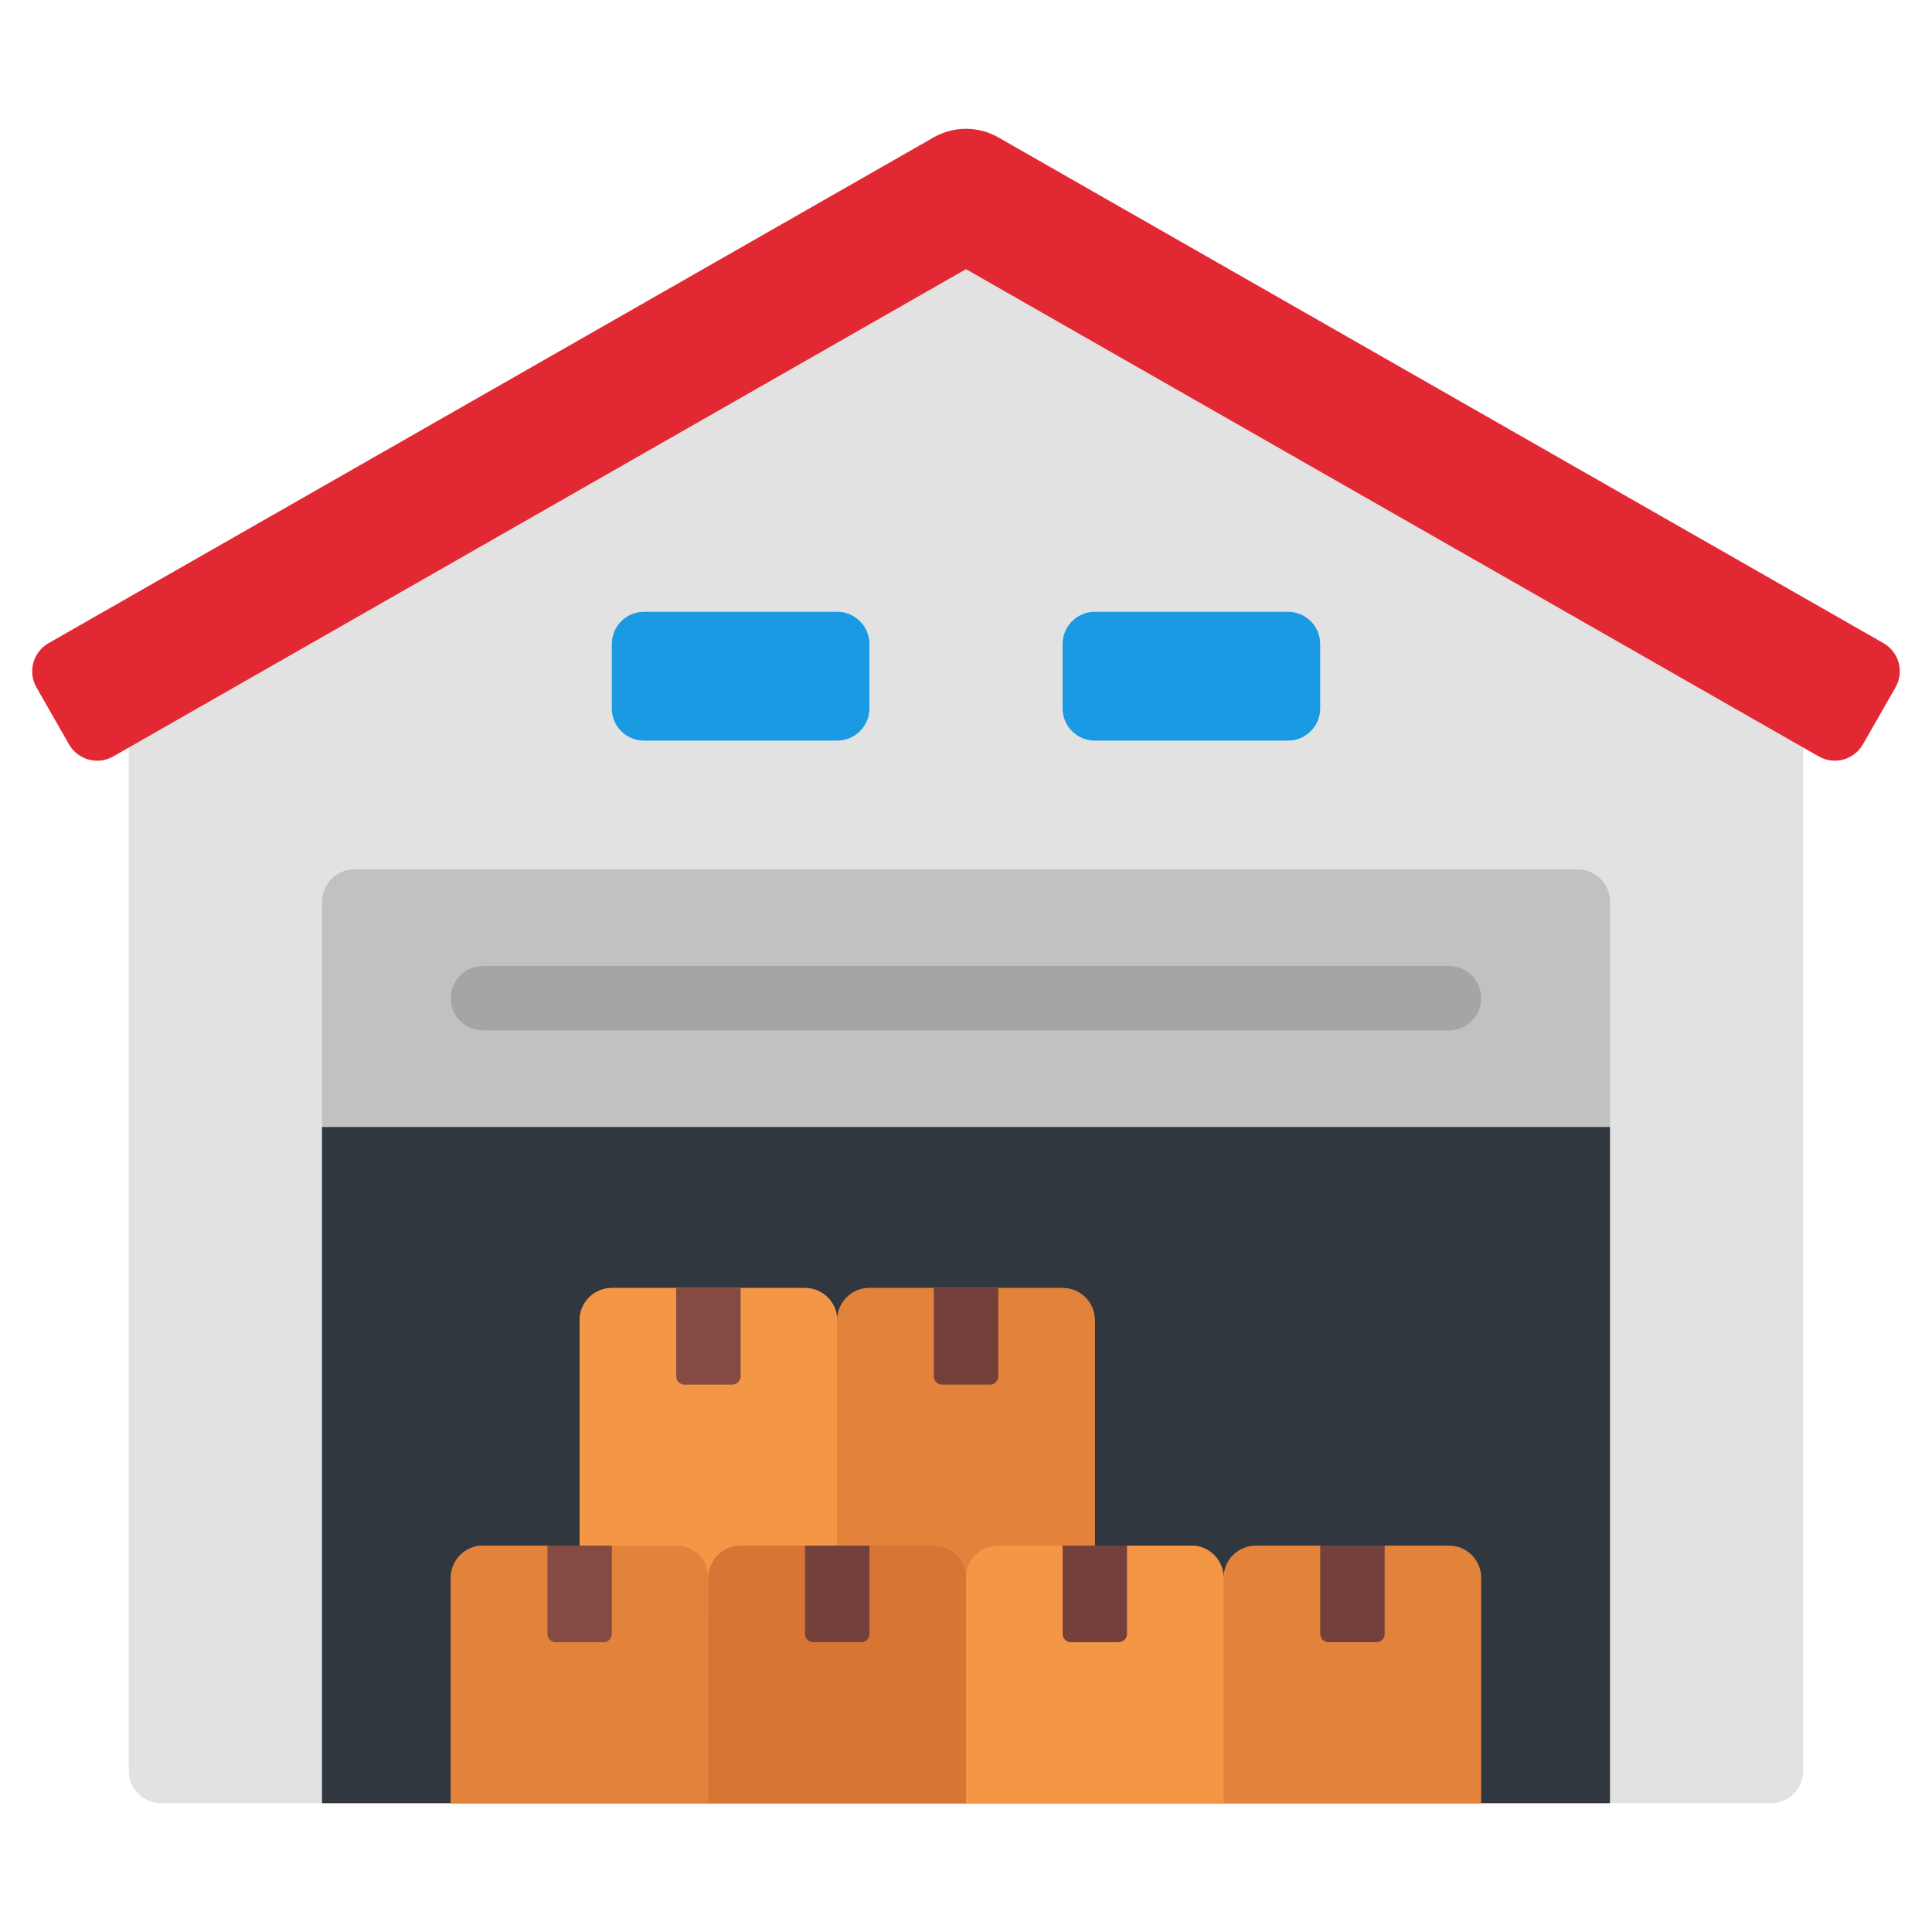
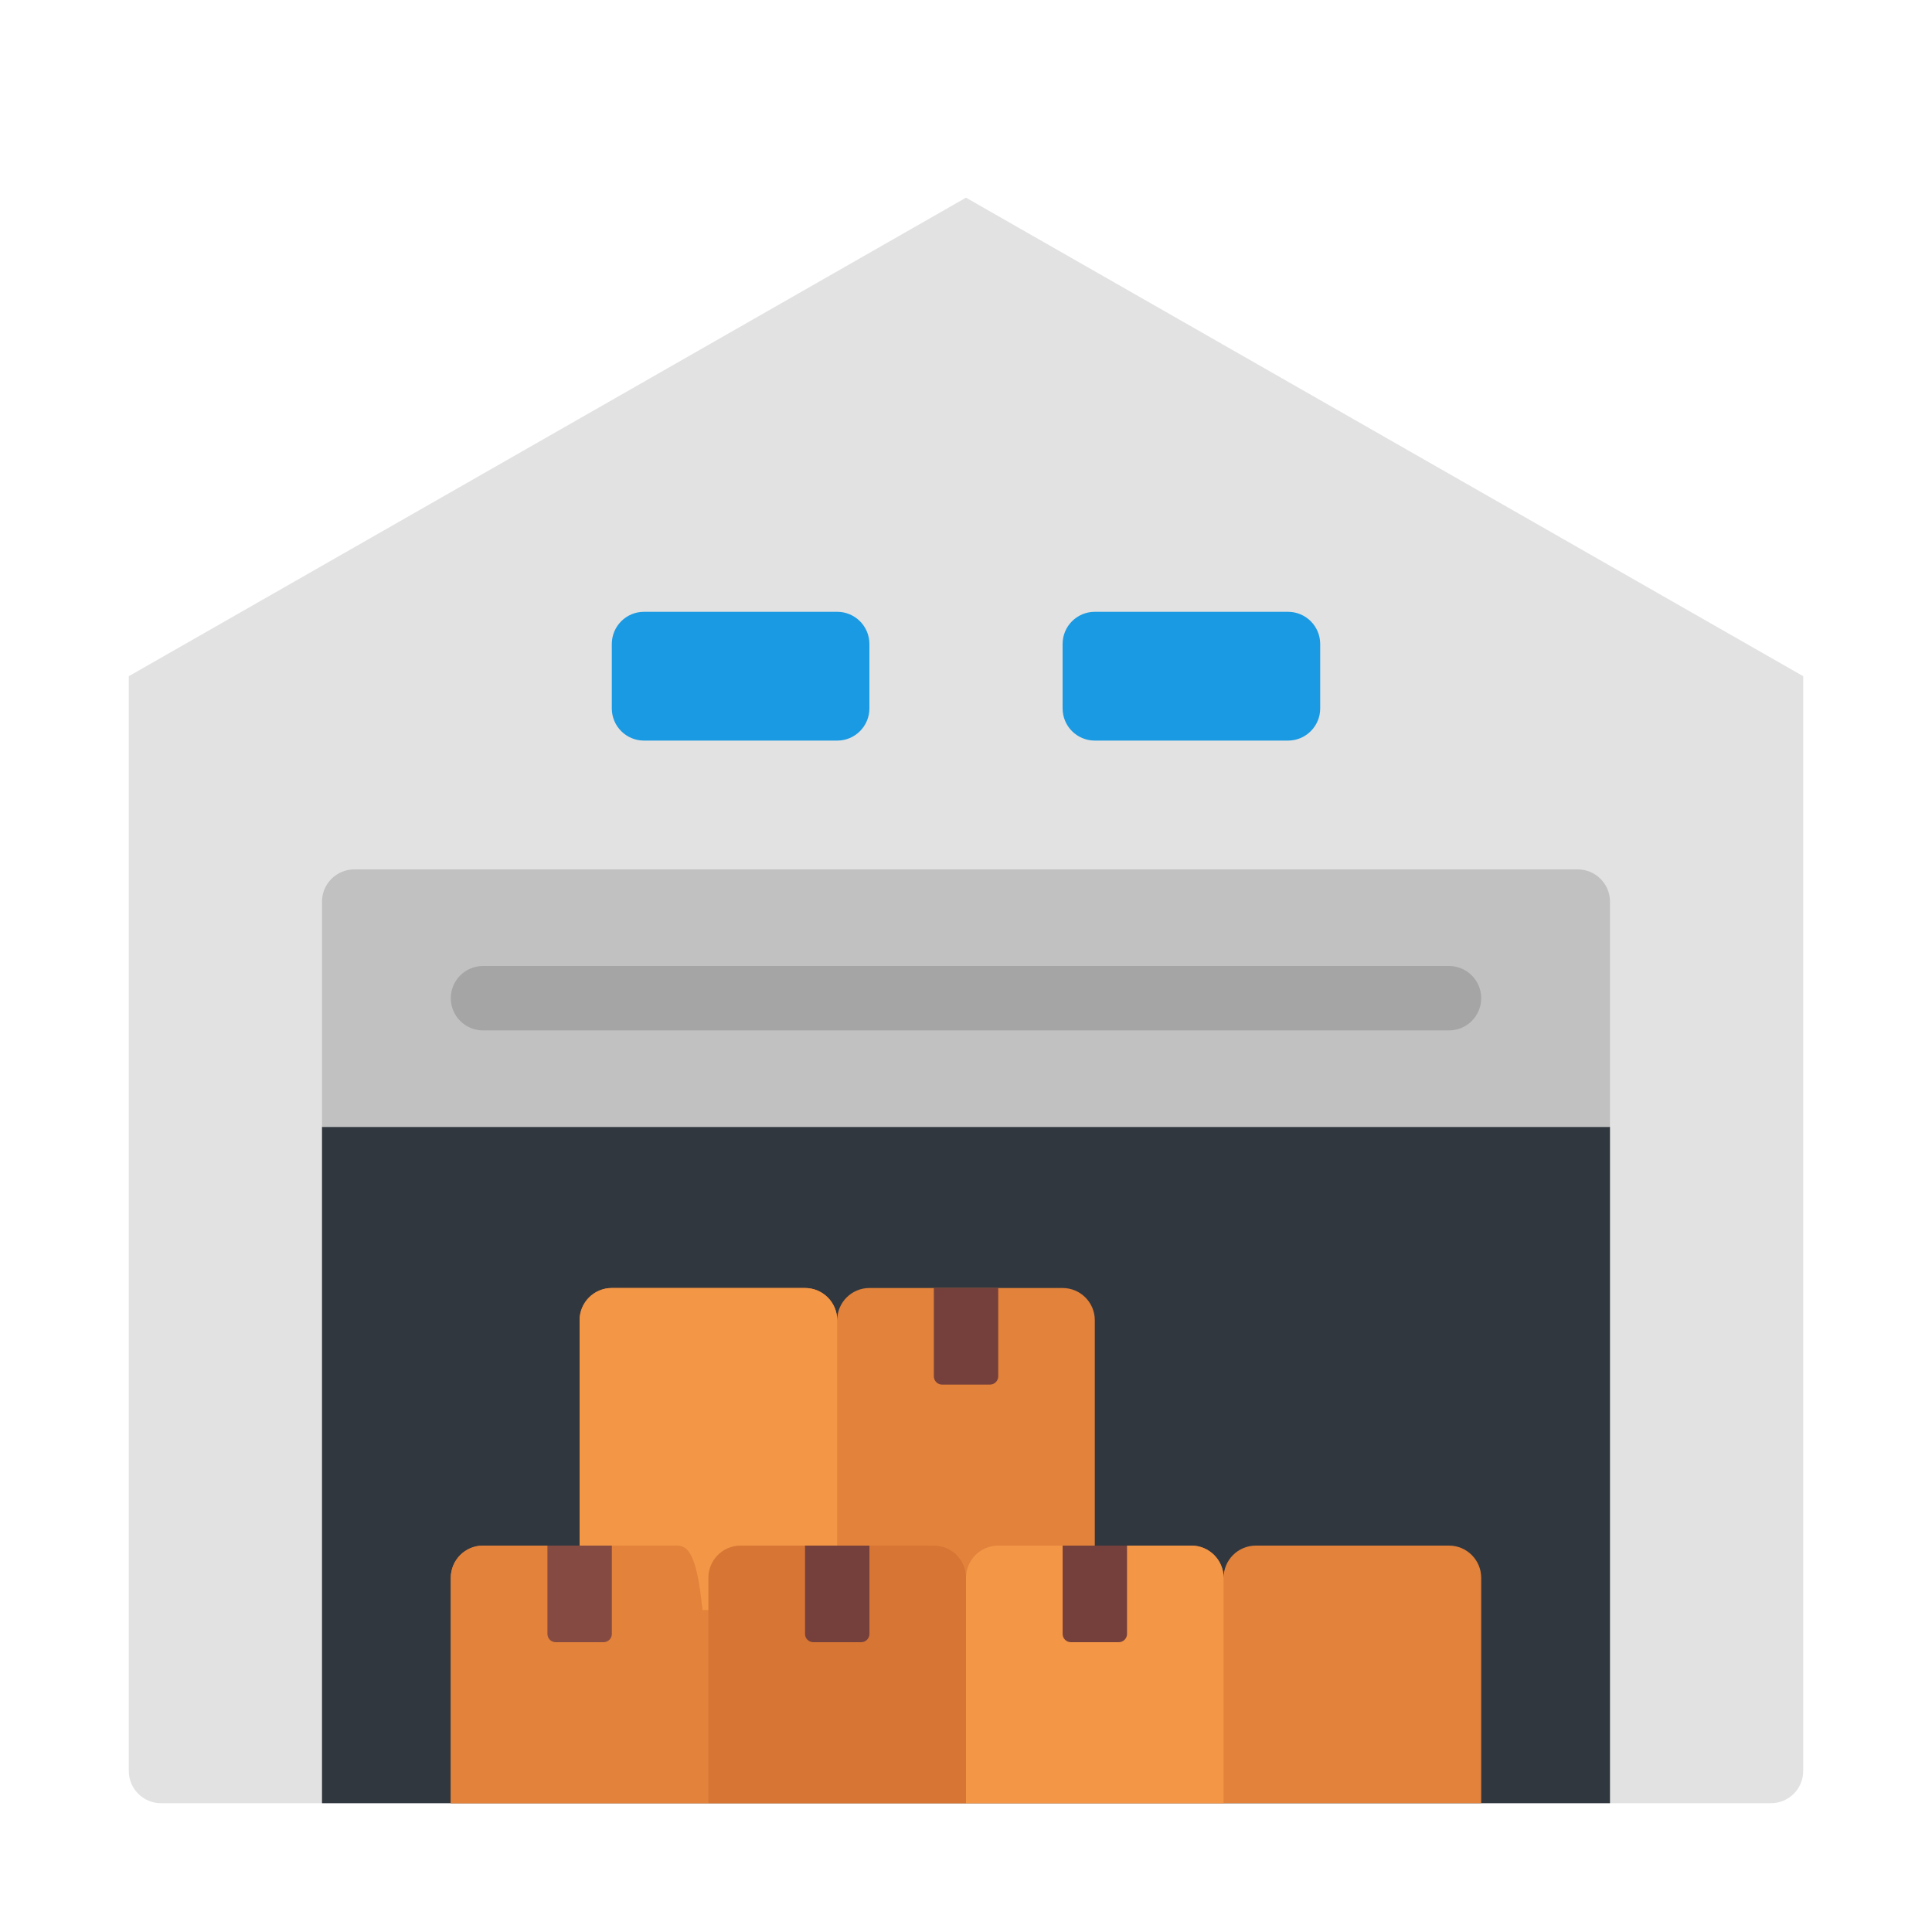
<svg xmlns="http://www.w3.org/2000/svg" width="130" height="130" viewBox="0 0 130 130" fill="none">
  <path d="M121.333 45.5V119.167C121.333 120.363 120.363 121.333 119.167 121.333H10.833C9.637 121.333 8.667 120.363 8.667 119.167V45.5L65 13.301L121.333 45.5Z" fill="#E2E2E2" />
  <path d="M21.667 75.833V121.333H108.333V75.833L106.167 73.667H23.833L21.667 75.833Z" fill="#31373F" />
  <path d="M108.333 60.667V75.833H21.667V60.667C21.667 59.475 22.642 58.5 23.833 58.5H106.167C107.358 58.5 108.333 59.475 108.333 60.667Z" fill="#C1C1C1" />
  <path d="M56.333 41.167H43.333C42.137 41.167 41.167 42.137 41.167 43.333V47.667C41.167 48.863 42.137 49.833 43.333 49.833H56.333C57.53 49.833 58.5 48.863 58.5 47.667V43.333C58.5 42.137 57.53 41.167 56.333 41.167Z" fill="#1A9AE2" />
  <path d="M86.667 41.167H73.667C72.47 41.167 71.5 42.137 71.5 43.333V47.667C71.5 48.863 72.47 49.833 73.667 49.833H86.667C87.863 49.833 88.833 48.863 88.833 47.667V43.333C88.833 42.137 87.863 41.167 86.667 41.167Z" fill="#1A9AE2" />
-   <path d="M122.38 50.899L65 18.111L7.62 50.899C6.576 51.497 5.243 51.133 4.645 50.089L2.453 46.254C1.855 45.21 2.219 43.877 3.263 43.279L62.822 9.245C64.172 8.474 65.828 8.474 67.177 9.245L126.735 43.277C127.779 43.875 128.143 45.205 127.545 46.252L125.353 50.087C124.755 51.131 123.424 51.495 122.378 50.897L122.38 50.899Z" fill="#E22933" />
  <path d="M97.5 69.333H32.5C31.302 69.333 30.333 68.365 30.333 67.167C30.333 65.969 31.302 65 32.5 65H97.5C98.698 65 99.667 65.969 99.667 67.167C99.667 68.365 98.698 69.333 97.5 69.333Z" fill="#A5A5A5" />
  <path d="M97.5 104H84.5C83.304 104 82.333 104.971 82.333 106.167C82.333 104.971 81.363 104 80.167 104H73.667V88.833C73.667 87.637 72.696 86.667 71.5 86.667H58.5C57.304 86.667 56.333 87.637 56.333 88.833C56.333 87.637 55.363 86.667 54.167 86.667H41.167C39.971 86.667 39 87.637 39 88.833V104H32.5C31.304 104 30.333 104.971 30.333 106.167V121.333H99.667V106.167C99.667 104.971 98.696 104 97.5 104Z" fill="#E2823B" />
  <path d="M56.333 108.333V88.833C56.333 87.637 55.363 86.667 54.167 86.667H41.167C39.971 86.667 39 87.637 39 88.833V108.333H56.333Z" fill="#F39646" />
-   <path d="M73.667 108.333V88.833C73.667 87.637 72.696 86.667 71.5 86.667H58.5C57.304 86.667 56.333 87.637 56.333 88.833V108.333H73.667Z" fill="#E2823B" />
  <path d="M82.333 121.333V106.167C82.333 104.971 81.363 104 80.167 104H67.167C65.971 104 65 104.971 65 106.167V121.333H82.333Z" fill="#F39646" />
-   <path d="M47.667 121.333V106.167C47.667 104.971 46.696 104 45.5 104H32.5C31.304 104 30.333 104.971 30.333 106.167V121.333H47.667Z" fill="#E2823B" />
+   <path d="M47.667 121.333C47.667 104.971 46.696 104 45.5 104H32.5C31.304 104 30.333 104.971 30.333 106.167V121.333H47.667Z" fill="#E2823B" />
  <path d="M65 121.333V106.167C65 104.971 64.029 104 62.833 104H49.833C48.637 104 47.667 104.971 47.667 106.167V121.333H65Z" fill="#D67534" />
-   <path d="M49.276 93.167H46.059C45.751 93.167 45.502 92.918 45.502 92.61V86.667H49.836V92.61C49.836 92.918 49.584 93.167 49.276 93.167Z" fill="#854A41" />
  <path d="M66.61 93.167H63.392C63.085 93.167 62.836 92.918 62.836 92.61V86.667H67.169V92.61C67.169 92.918 66.918 93.167 66.61 93.167Z" fill="#75403B" />
  <path d="M40.61 110.5H37.392C37.085 110.5 36.836 110.251 36.836 109.943V104H41.169V109.943C41.169 110.251 40.917 110.5 40.61 110.5Z" fill="#854A41" />
  <path d="M57.943 110.5H54.726C54.418 110.5 54.169 110.251 54.169 109.943V104H58.502V109.943C58.502 110.251 58.251 110.5 57.943 110.5Z" fill="#75403B" />
  <path d="M75.276 110.5H72.059C71.751 110.5 71.502 110.251 71.502 109.943V104H75.835V109.943C75.835 110.251 75.584 110.5 75.276 110.5Z" fill="#75403B" />
-   <path d="M92.61 110.5H89.392C89.085 110.5 88.835 110.251 88.835 109.943V104H93.169V109.943C93.169 110.251 92.918 110.5 92.61 110.5Z" fill="#75403B" />
</svg>